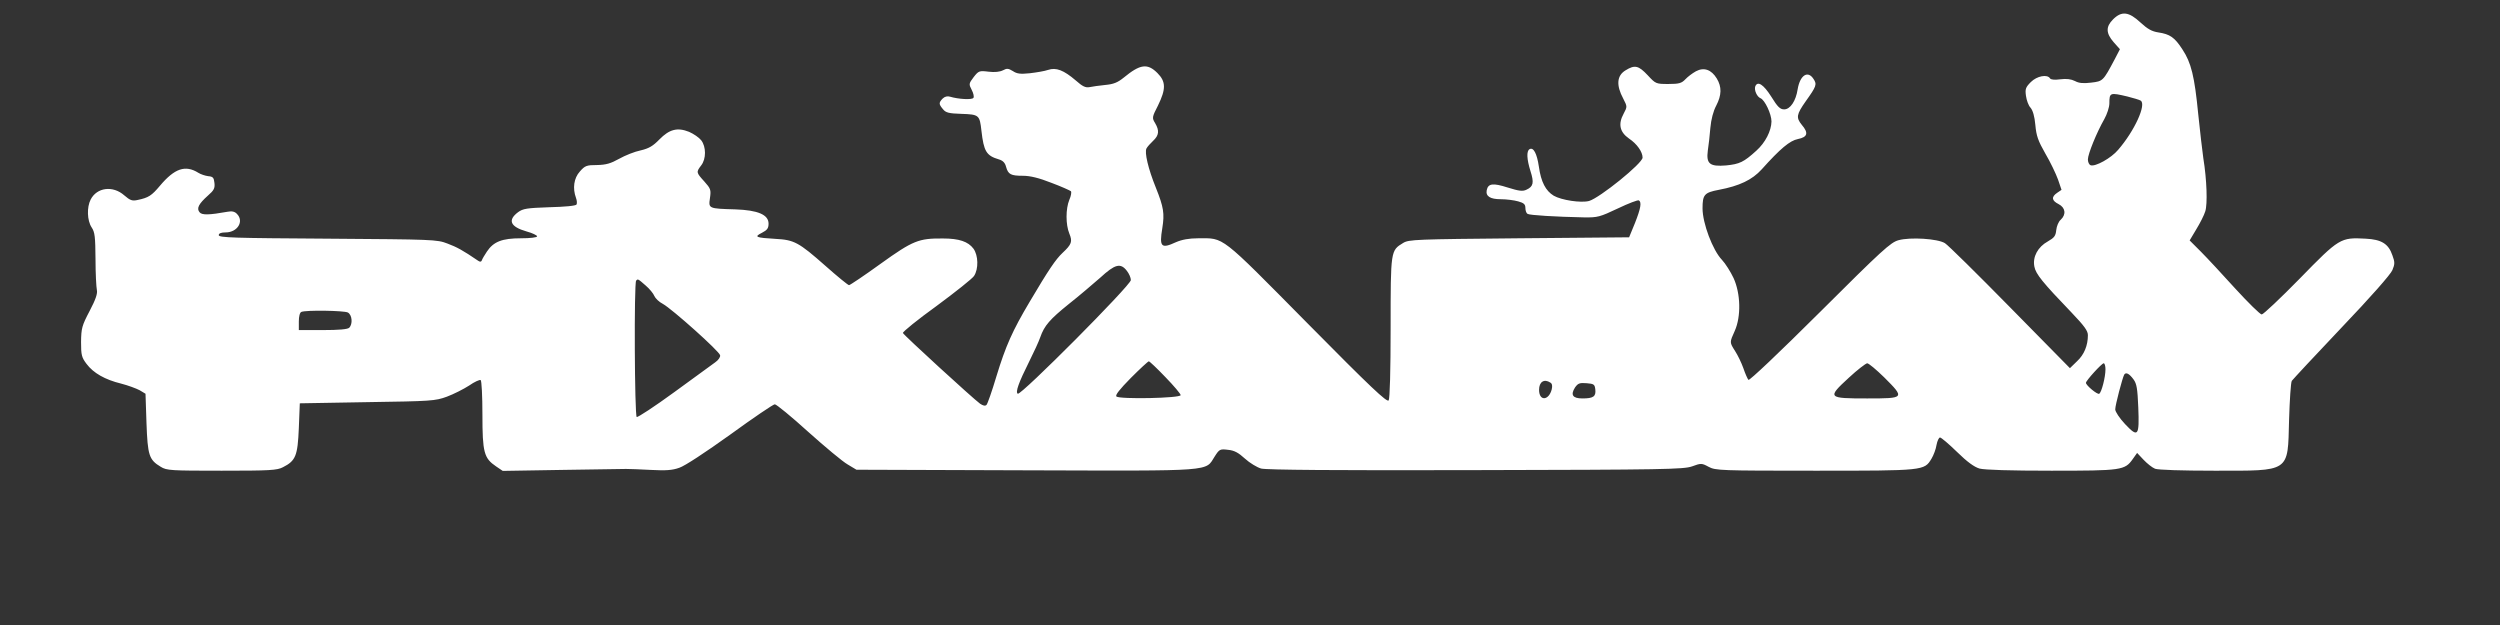
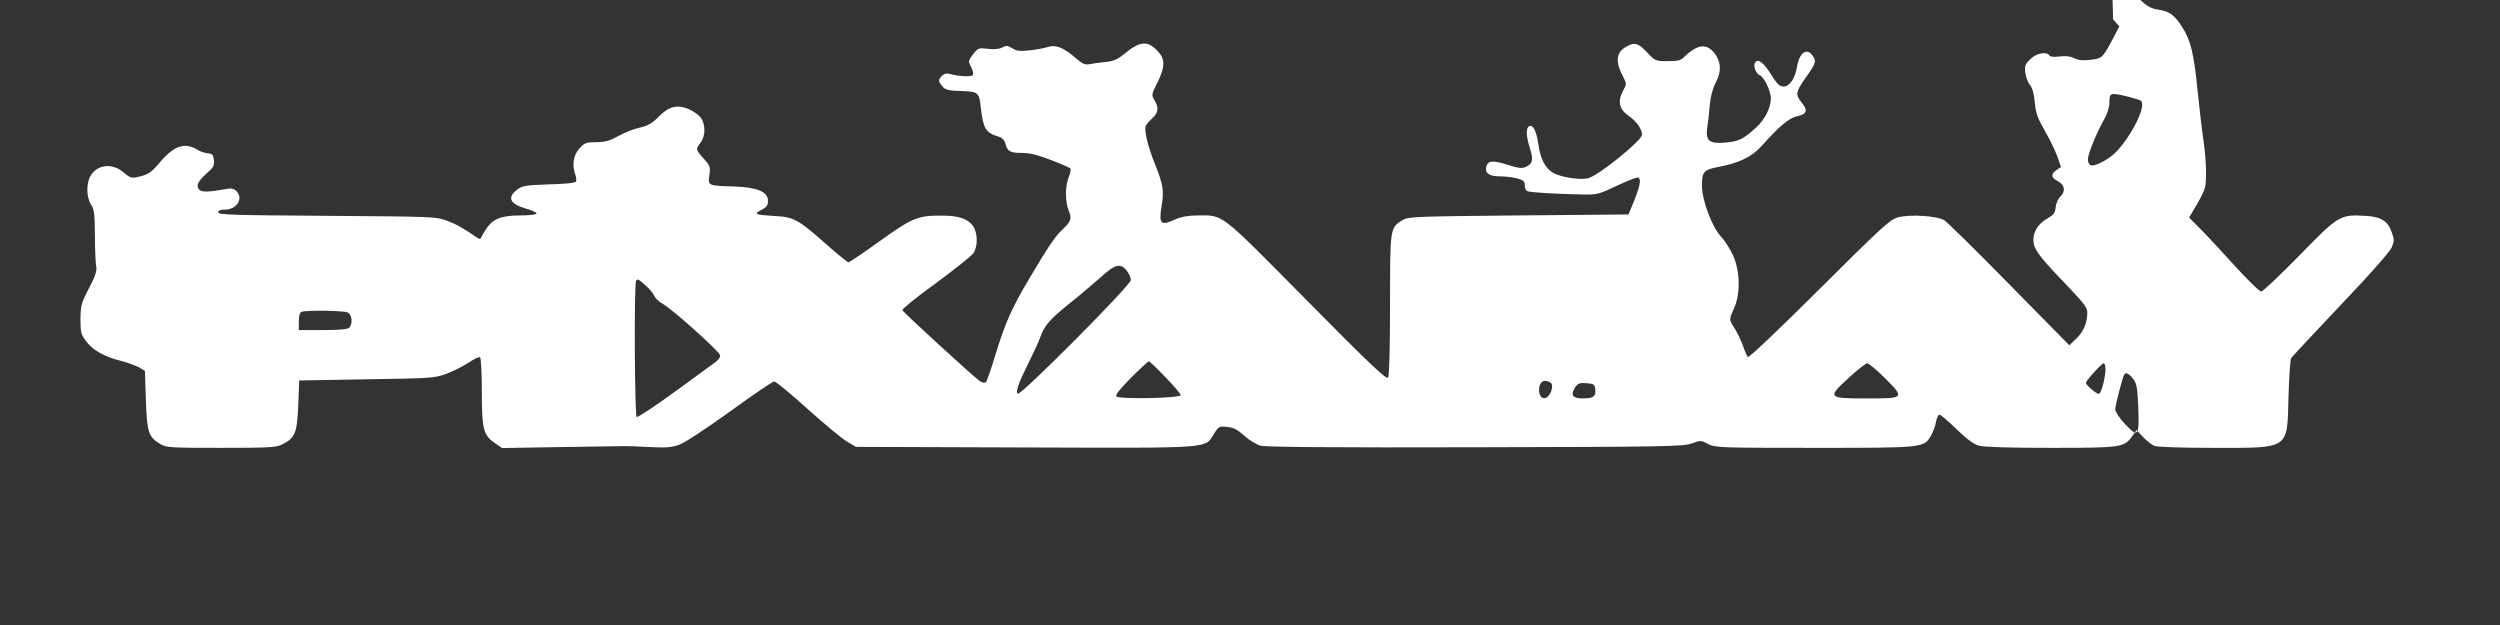
<svg xmlns="http://www.w3.org/2000/svg" version="1.0" width="1280pt" height="320pt" viewBox="0 0 1280 320" preserveAspectRatio="xMidYMid meet">
  <rect x="0" y="0" width="1280" height="320" fill="#333333" stroke="none" />
  <g transform="translate(0,320) scale(0.1,-0.1)" fill="#ffffff" stroke="none">
-     <path d="M10819 3101 c-38 -38 -37 -71 3 -117 l32 -36 -27 -52 c-59 -111 -60 -112 -120 -119 -40 -5 -63 -3 -83 8 -20 10 -43 13 -75 9 -30 -4 -49 -2 -53 5 -14 22 -67 12 -98 -19 -27 -27 -30 -36 -25 -71 3 -22 13 -50 23 -60 12 -14 21 -44 25 -89 5 -56 14 -81 51 -146 26 -44 54 -103 65 -133 l18 -53 -22 -15 c-31 -21 -29 -40 7 -58 35 -18 40 -53 11 -80 -11 -9 -21 -33 -23 -53 -3 -30 -10 -39 -43 -58 -51 -28 -79 -79 -69 -129 7 -38 42 -81 191 -236 65 -68 83 -93 83 -115 0 -53 -19 -100 -56 -134 l-36 -35 -306 311 c-169 172 -319 320 -334 329 -37 23 -177 32 -238 15 -40 -11 -83 -50 -402 -368 -211 -210 -361 -352 -366 -347 -5 6 -17 33 -26 60 -10 28 -29 67 -42 87 -29 46 -29 44 -2 104 33 74 30 191 -6 270 -15 32 -42 75 -60 94 -47 49 -99 187 -99 263 0 70 9 81 83 95 106 20 171 51 220 105 95 106 144 147 185 155 50 10 56 31 20 73 -30 37 -27 53 20 120 55 77 59 87 40 115 -29 45 -69 19 -81 -53 -9 -60 -38 -103 -69 -103 -21 0 -34 13 -66 65 -40 63 -70 82 -82 53 -7 -19 9 -54 27 -61 22 -9 56 -81 56 -119 -1 -48 -31 -108 -78 -150 -64 -58 -85 -68 -154 -75 -84 -7 -103 8 -94 76 4 25 10 78 13 116 4 44 15 86 30 114 28 54 29 96 3 139 -28 46 -66 59 -107 37 -18 -10 -42 -28 -54 -41 -19 -20 -32 -24 -87 -24 -64 0 -65 1 -106 45 -47 50 -66 54 -113 25 -45 -27 -49 -76 -12 -145 21 -41 21 -41 2 -77 -29 -53 -20 -94 27 -127 42 -28 70 -69 70 -98 0 -29 -219 -206 -274 -222 -41 -11 -141 4 -181 27 -41 25 -65 70 -76 149 -10 68 -28 101 -48 89 -16 -10 -14 -51 5 -112 19 -59 15 -79 -20 -95 -20 -10 -39 -7 -97 11 -75 24 -100 21 -107 -14 -6 -31 18 -46 72 -46 28 0 68 -5 89 -11 29 -8 37 -15 37 -34 0 -13 5 -27 11 -30 10 -7 144 -15 289 -18 70 -1 81 2 174 46 54 26 102 44 107 41 15 -9 10 -40 -20 -116 l-30 -73 -563 -5 c-529 -5 -565 -6 -594 -24 -64 -39 -64 -37 -64 -433 0 -221 -4 -364 -10 -373 -8 -12 -91 66 -418 397 -450 455 -422 433 -557 433 -48 0 -84 -7 -114 -20 -76 -35 -86 -25 -70 72 12 75 7 107 -33 207 -39 96 -59 181 -48 201 4 8 20 26 34 39 30 28 33 52 10 91 -16 26 -16 30 15 90 41 84 41 122 -3 166 -51 51 -88 46 -172 -23 -32 -26 -53 -34 -95 -38 -30 -3 -66 -8 -80 -11 -21 -4 -36 3 -71 34 -62 53 -101 68 -142 54 -17 -6 -59 -13 -93 -17 -49 -5 -66 -3 -87 11 -23 14 -31 15 -51 4 -16 -8 -42 -11 -74 -7 -47 6 -51 4 -76 -28 -25 -33 -25 -36 -10 -65 9 -17 13 -35 9 -41 -7 -11 -77 -7 -120 6 -13 4 -27 1 -38 -10 -20 -21 -20 -28 2 -54 14 -18 30 -22 95 -24 90 -3 93 -6 102 -87 12 -105 25 -127 89 -146 21 -6 32 -18 37 -38 11 -39 24 -46 87 -46 36 0 82 -11 145 -36 51 -19 95 -39 100 -43 4 -4 1 -24 -8 -44 -19 -46 -19 -127 0 -173 17 -41 12 -55 -35 -99 -35 -33 -71 -86 -168 -250 -88 -148 -123 -226 -171 -384 -22 -74 -45 -139 -50 -144 -7 -7 -18 -4 -33 6 -37 27 -391 351 -395 362 -2 6 76 69 173 139 96 71 183 140 191 153 24 36 22 106 -3 140 -27 36 -73 52 -156 52 -124 1 -153 -10 -320 -130 -83 -60 -156 -109 -161 -109 -5 0 -59 44 -121 99 -137 121 -160 133 -256 138 -101 6 -111 10 -69 31 27 14 34 23 34 47 0 46 -55 69 -170 73 -138 4 -138 4 -130 58 6 42 4 48 -29 85 -42 46 -42 48 -16 82 26 33 26 96 0 129 -11 14 -39 33 -62 43 -60 24 -101 13 -152 -39 -32 -33 -53 -46 -96 -56 -30 -6 -80 -26 -110 -43 -43 -24 -67 -31 -113 -32 -53 0 -62 -3 -88 -33 -31 -34 -38 -86 -20 -135 5 -13 6 -28 3 -34 -4 -7 -60 -12 -139 -14 -115 -4 -135 -7 -160 -25 -55 -41 -41 -75 43 -99 30 -8 54 -20 54 -25 0 -6 -36 -10 -82 -10 -97 0 -141 -17 -175 -68 -12 -18 -24 -38 -26 -45 -3 -8 -9 -9 -19 -2 -79 54 -109 70 -157 88 -54 21 -74 21 -614 25 -478 3 -557 5 -557 18 0 9 11 14 35 14 61 0 96 57 58 95 -11 12 -26 15 -47 11 -95 -17 -132 -18 -144 -3 -17 20 -5 43 43 86 30 26 36 37 33 64 -3 27 -7 33 -32 35 -16 2 -39 10 -50 17 -67 42 -122 23 -197 -66 -43 -51 -58 -61 -115 -73 -27 -6 -38 -2 -68 24 -58 51 -140 41 -172 -22 -20 -39 -18 -107 5 -142 17 -25 19 -49 20 -163 0 -73 4 -144 7 -158 4 -18 -6 -48 -37 -107 -40 -76 -43 -89 -44 -159 0 -67 3 -79 28 -112 35 -47 95 -81 177 -101 35 -9 78 -25 95 -34 l30 -18 5 -150 c6 -166 13 -188 73 -224 30 -19 52 -20 312 -20 247 0 284 2 314 18 65 33 75 58 81 200 l5 127 345 6 c328 5 348 6 408 28 35 13 86 39 114 57 27 19 54 31 59 28 5 -3 9 -83 9 -177 0 -194 8 -223 70 -265 l34 -23 301 5 c165 3 314 5 330 5 17 0 74 -2 128 -5 75 -4 109 -2 145 11 28 9 134 79 261 170 117 85 220 155 228 155 8 0 85 -63 171 -141 86 -77 177 -153 202 -167 l45 -27 870 -3 c977 -3 914 -7 965 72 23 36 27 38 67 33 33 -3 54 -15 87 -45 24 -22 62 -45 83 -51 27 -7 378 -10 1099 -8 965 2 1063 4 1107 19 46 17 50 17 85 -2 35 -19 58 -20 545 -20 559 0 559 0 596 61 11 18 23 50 26 71 4 21 12 38 18 38 6 0 45 -33 87 -74 52 -51 88 -77 115 -85 26 -7 159 -11 368 -11 361 0 376 2 417 60 l22 31 33 -35 c18 -19 44 -40 59 -46 16 -6 138 -10 302 -10 393 0 377 -11 384 259 3 102 9 193 14 201 6 8 120 131 255 273 147 154 252 273 260 294 13 31 13 41 0 76 -20 59 -56 81 -137 85 -129 7 -135 3 -337 -204 -99 -101 -187 -184 -195 -184 -8 0 -69 60 -135 132 -66 73 -146 159 -177 190 l-57 57 34 57 c19 31 40 72 46 92 12 37 8 162 -10 272 -5 36 -17 137 -26 225 -19 195 -36 264 -81 332 -40 62 -64 78 -123 87 -34 5 -56 18 -92 51 -59 55 -96 60 -140 16z m73 -395 c31 -8 62 -17 68 -21 31 -19 -31 -155 -115 -252 -36 -43 -118 -88 -141 -79 -8 3 -14 16 -14 30 0 27 45 138 84 206 14 25 26 61 26 81 0 55 3 56 92 35z m-5123 -892 c12 -15 21 -36 21 -48 0 -26 -563 -592 -579 -582 -13 8 4 56 59 166 23 46 49 102 56 123 21 60 49 92 147 171 51 40 122 101 160 134 76 70 104 77 136 36z m-2463 -76 c20 -17 40 -42 44 -53 5 -12 24 -31 44 -41 47 -26 290 -243 293 -263 2 -9 -9 -25 -25 -36 -15 -11 -109 -80 -210 -153 -100 -73 -187 -130 -192 -127 -11 7 -14 687 -3 698 9 10 9 10 49 -25z m-1525 -138 c22 -12 26 -59 7 -78 -8 -8 -53 -12 -135 -12 l-123 0 0 44 c0 26 5 46 13 49 23 10 218 7 238 -3z m4186 -331 c43 -44 78 -86 78 -92 0 -16 -314 -22 -329 -7 -7 7 16 36 74 95 47 47 88 85 92 85 4 0 42 -36 85 -81z m3680 -1 c107 -107 106 -108 -87 -108 -203 0 -206 3 -94 106 43 40 86 73 94 74 8 0 47 -33 87 -72z m1133 41 c0 -40 -20 -118 -32 -125 -9 -6 -68 43 -68 56 0 11 81 100 91 100 5 0 9 -14 9 -31z m144 -52 c16 -22 20 -47 24 -143 6 -148 -1 -156 -68 -85 -28 30 -50 63 -50 75 0 22 37 162 46 178 9 14 26 5 48 -25z m-2986 -16 c9 -5 11 -17 7 -34 -15 -59 -65 -62 -65 -3 0 41 26 58 58 37z m230 -35 c4 -36 -10 -46 -66 -46 -50 0 -62 18 -38 56 15 21 23 25 59 22 38 -3 42 -6 45 -32z" />
+     <path d="M10819 3101 l32 -36 -27 -52 c-59 -111 -60 -112 -120 -119 -40 -5 -63 -3 -83 8 -20 10 -43 13 -75 9 -30 -4 -49 -2 -53 5 -14 22 -67 12 -98 -19 -27 -27 -30 -36 -25 -71 3 -22 13 -50 23 -60 12 -14 21 -44 25 -89 5 -56 14 -81 51 -146 26 -44 54 -103 65 -133 l18 -53 -22 -15 c-31 -21 -29 -40 7 -58 35 -18 40 -53 11 -80 -11 -9 -21 -33 -23 -53 -3 -30 -10 -39 -43 -58 -51 -28 -79 -79 -69 -129 7 -38 42 -81 191 -236 65 -68 83 -93 83 -115 0 -53 -19 -100 -56 -134 l-36 -35 -306 311 c-169 172 -319 320 -334 329 -37 23 -177 32 -238 15 -40 -11 -83 -50 -402 -368 -211 -210 -361 -352 -366 -347 -5 6 -17 33 -26 60 -10 28 -29 67 -42 87 -29 46 -29 44 -2 104 33 74 30 191 -6 270 -15 32 -42 75 -60 94 -47 49 -99 187 -99 263 0 70 9 81 83 95 106 20 171 51 220 105 95 106 144 147 185 155 50 10 56 31 20 73 -30 37 -27 53 20 120 55 77 59 87 40 115 -29 45 -69 19 -81 -53 -9 -60 -38 -103 -69 -103 -21 0 -34 13 -66 65 -40 63 -70 82 -82 53 -7 -19 9 -54 27 -61 22 -9 56 -81 56 -119 -1 -48 -31 -108 -78 -150 -64 -58 -85 -68 -154 -75 -84 -7 -103 8 -94 76 4 25 10 78 13 116 4 44 15 86 30 114 28 54 29 96 3 139 -28 46 -66 59 -107 37 -18 -10 -42 -28 -54 -41 -19 -20 -32 -24 -87 -24 -64 0 -65 1 -106 45 -47 50 -66 54 -113 25 -45 -27 -49 -76 -12 -145 21 -41 21 -41 2 -77 -29 -53 -20 -94 27 -127 42 -28 70 -69 70 -98 0 -29 -219 -206 -274 -222 -41 -11 -141 4 -181 27 -41 25 -65 70 -76 149 -10 68 -28 101 -48 89 -16 -10 -14 -51 5 -112 19 -59 15 -79 -20 -95 -20 -10 -39 -7 -97 11 -75 24 -100 21 -107 -14 -6 -31 18 -46 72 -46 28 0 68 -5 89 -11 29 -8 37 -15 37 -34 0 -13 5 -27 11 -30 10 -7 144 -15 289 -18 70 -1 81 2 174 46 54 26 102 44 107 41 15 -9 10 -40 -20 -116 l-30 -73 -563 -5 c-529 -5 -565 -6 -594 -24 -64 -39 -64 -37 -64 -433 0 -221 -4 -364 -10 -373 -8 -12 -91 66 -418 397 -450 455 -422 433 -557 433 -48 0 -84 -7 -114 -20 -76 -35 -86 -25 -70 72 12 75 7 107 -33 207 -39 96 -59 181 -48 201 4 8 20 26 34 39 30 28 33 52 10 91 -16 26 -16 30 15 90 41 84 41 122 -3 166 -51 51 -88 46 -172 -23 -32 -26 -53 -34 -95 -38 -30 -3 -66 -8 -80 -11 -21 -4 -36 3 -71 34 -62 53 -101 68 -142 54 -17 -6 -59 -13 -93 -17 -49 -5 -66 -3 -87 11 -23 14 -31 15 -51 4 -16 -8 -42 -11 -74 -7 -47 6 -51 4 -76 -28 -25 -33 -25 -36 -10 -65 9 -17 13 -35 9 -41 -7 -11 -77 -7 -120 6 -13 4 -27 1 -38 -10 -20 -21 -20 -28 2 -54 14 -18 30 -22 95 -24 90 -3 93 -6 102 -87 12 -105 25 -127 89 -146 21 -6 32 -18 37 -38 11 -39 24 -46 87 -46 36 0 82 -11 145 -36 51 -19 95 -39 100 -43 4 -4 1 -24 -8 -44 -19 -46 -19 -127 0 -173 17 -41 12 -55 -35 -99 -35 -33 -71 -86 -168 -250 -88 -148 -123 -226 -171 -384 -22 -74 -45 -139 -50 -144 -7 -7 -18 -4 -33 6 -37 27 -391 351 -395 362 -2 6 76 69 173 139 96 71 183 140 191 153 24 36 22 106 -3 140 -27 36 -73 52 -156 52 -124 1 -153 -10 -320 -130 -83 -60 -156 -109 -161 -109 -5 0 -59 44 -121 99 -137 121 -160 133 -256 138 -101 6 -111 10 -69 31 27 14 34 23 34 47 0 46 -55 69 -170 73 -138 4 -138 4 -130 58 6 42 4 48 -29 85 -42 46 -42 48 -16 82 26 33 26 96 0 129 -11 14 -39 33 -62 43 -60 24 -101 13 -152 -39 -32 -33 -53 -46 -96 -56 -30 -6 -80 -26 -110 -43 -43 -24 -67 -31 -113 -32 -53 0 -62 -3 -88 -33 -31 -34 -38 -86 -20 -135 5 -13 6 -28 3 -34 -4 -7 -60 -12 -139 -14 -115 -4 -135 -7 -160 -25 -55 -41 -41 -75 43 -99 30 -8 54 -20 54 -25 0 -6 -36 -10 -82 -10 -97 0 -141 -17 -175 -68 -12 -18 -24 -38 -26 -45 -3 -8 -9 -9 -19 -2 -79 54 -109 70 -157 88 -54 21 -74 21 -614 25 -478 3 -557 5 -557 18 0 9 11 14 35 14 61 0 96 57 58 95 -11 12 -26 15 -47 11 -95 -17 -132 -18 -144 -3 -17 20 -5 43 43 86 30 26 36 37 33 64 -3 27 -7 33 -32 35 -16 2 -39 10 -50 17 -67 42 -122 23 -197 -66 -43 -51 -58 -61 -115 -73 -27 -6 -38 -2 -68 24 -58 51 -140 41 -172 -22 -20 -39 -18 -107 5 -142 17 -25 19 -49 20 -163 0 -73 4 -144 7 -158 4 -18 -6 -48 -37 -107 -40 -76 -43 -89 -44 -159 0 -67 3 -79 28 -112 35 -47 95 -81 177 -101 35 -9 78 -25 95 -34 l30 -18 5 -150 c6 -166 13 -188 73 -224 30 -19 52 -20 312 -20 247 0 284 2 314 18 65 33 75 58 81 200 l5 127 345 6 c328 5 348 6 408 28 35 13 86 39 114 57 27 19 54 31 59 28 5 -3 9 -83 9 -177 0 -194 8 -223 70 -265 l34 -23 301 5 c165 3 314 5 330 5 17 0 74 -2 128 -5 75 -4 109 -2 145 11 28 9 134 79 261 170 117 85 220 155 228 155 8 0 85 -63 171 -141 86 -77 177 -153 202 -167 l45 -27 870 -3 c977 -3 914 -7 965 72 23 36 27 38 67 33 33 -3 54 -15 87 -45 24 -22 62 -45 83 -51 27 -7 378 -10 1099 -8 965 2 1063 4 1107 19 46 17 50 17 85 -2 35 -19 58 -20 545 -20 559 0 559 0 596 61 11 18 23 50 26 71 4 21 12 38 18 38 6 0 45 -33 87 -74 52 -51 88 -77 115 -85 26 -7 159 -11 368 -11 361 0 376 2 417 60 l22 31 33 -35 c18 -19 44 -40 59 -46 16 -6 138 -10 302 -10 393 0 377 -11 384 259 3 102 9 193 14 201 6 8 120 131 255 273 147 154 252 273 260 294 13 31 13 41 0 76 -20 59 -56 81 -137 85 -129 7 -135 3 -337 -204 -99 -101 -187 -184 -195 -184 -8 0 -69 60 -135 132 -66 73 -146 159 -177 190 l-57 57 34 57 c19 31 40 72 46 92 12 37 8 162 -10 272 -5 36 -17 137 -26 225 -19 195 -36 264 -81 332 -40 62 -64 78 -123 87 -34 5 -56 18 -92 51 -59 55 -96 60 -140 16z m73 -395 c31 -8 62 -17 68 -21 31 -19 -31 -155 -115 -252 -36 -43 -118 -88 -141 -79 -8 3 -14 16 -14 30 0 27 45 138 84 206 14 25 26 61 26 81 0 55 3 56 92 35z m-5123 -892 c12 -15 21 -36 21 -48 0 -26 -563 -592 -579 -582 -13 8 4 56 59 166 23 46 49 102 56 123 21 60 49 92 147 171 51 40 122 101 160 134 76 70 104 77 136 36z m-2463 -76 c20 -17 40 -42 44 -53 5 -12 24 -31 44 -41 47 -26 290 -243 293 -263 2 -9 -9 -25 -25 -36 -15 -11 -109 -80 -210 -153 -100 -73 -187 -130 -192 -127 -11 7 -14 687 -3 698 9 10 9 10 49 -25z m-1525 -138 c22 -12 26 -59 7 -78 -8 -8 -53 -12 -135 -12 l-123 0 0 44 c0 26 5 46 13 49 23 10 218 7 238 -3z m4186 -331 c43 -44 78 -86 78 -92 0 -16 -314 -22 -329 -7 -7 7 16 36 74 95 47 47 88 85 92 85 4 0 42 -36 85 -81z m3680 -1 c107 -107 106 -108 -87 -108 -203 0 -206 3 -94 106 43 40 86 73 94 74 8 0 47 -33 87 -72z m1133 41 c0 -40 -20 -118 -32 -125 -9 -6 -68 43 -68 56 0 11 81 100 91 100 5 0 9 -14 9 -31z m144 -52 c16 -22 20 -47 24 -143 6 -148 -1 -156 -68 -85 -28 30 -50 63 -50 75 0 22 37 162 46 178 9 14 26 5 48 -25z m-2986 -16 c9 -5 11 -17 7 -34 -15 -59 -65 -62 -65 -3 0 41 26 58 58 37z m230 -35 c4 -36 -10 -46 -66 -46 -50 0 -62 18 -38 56 15 21 23 25 59 22 38 -3 42 -6 45 -32z" />
  </g>
</svg>